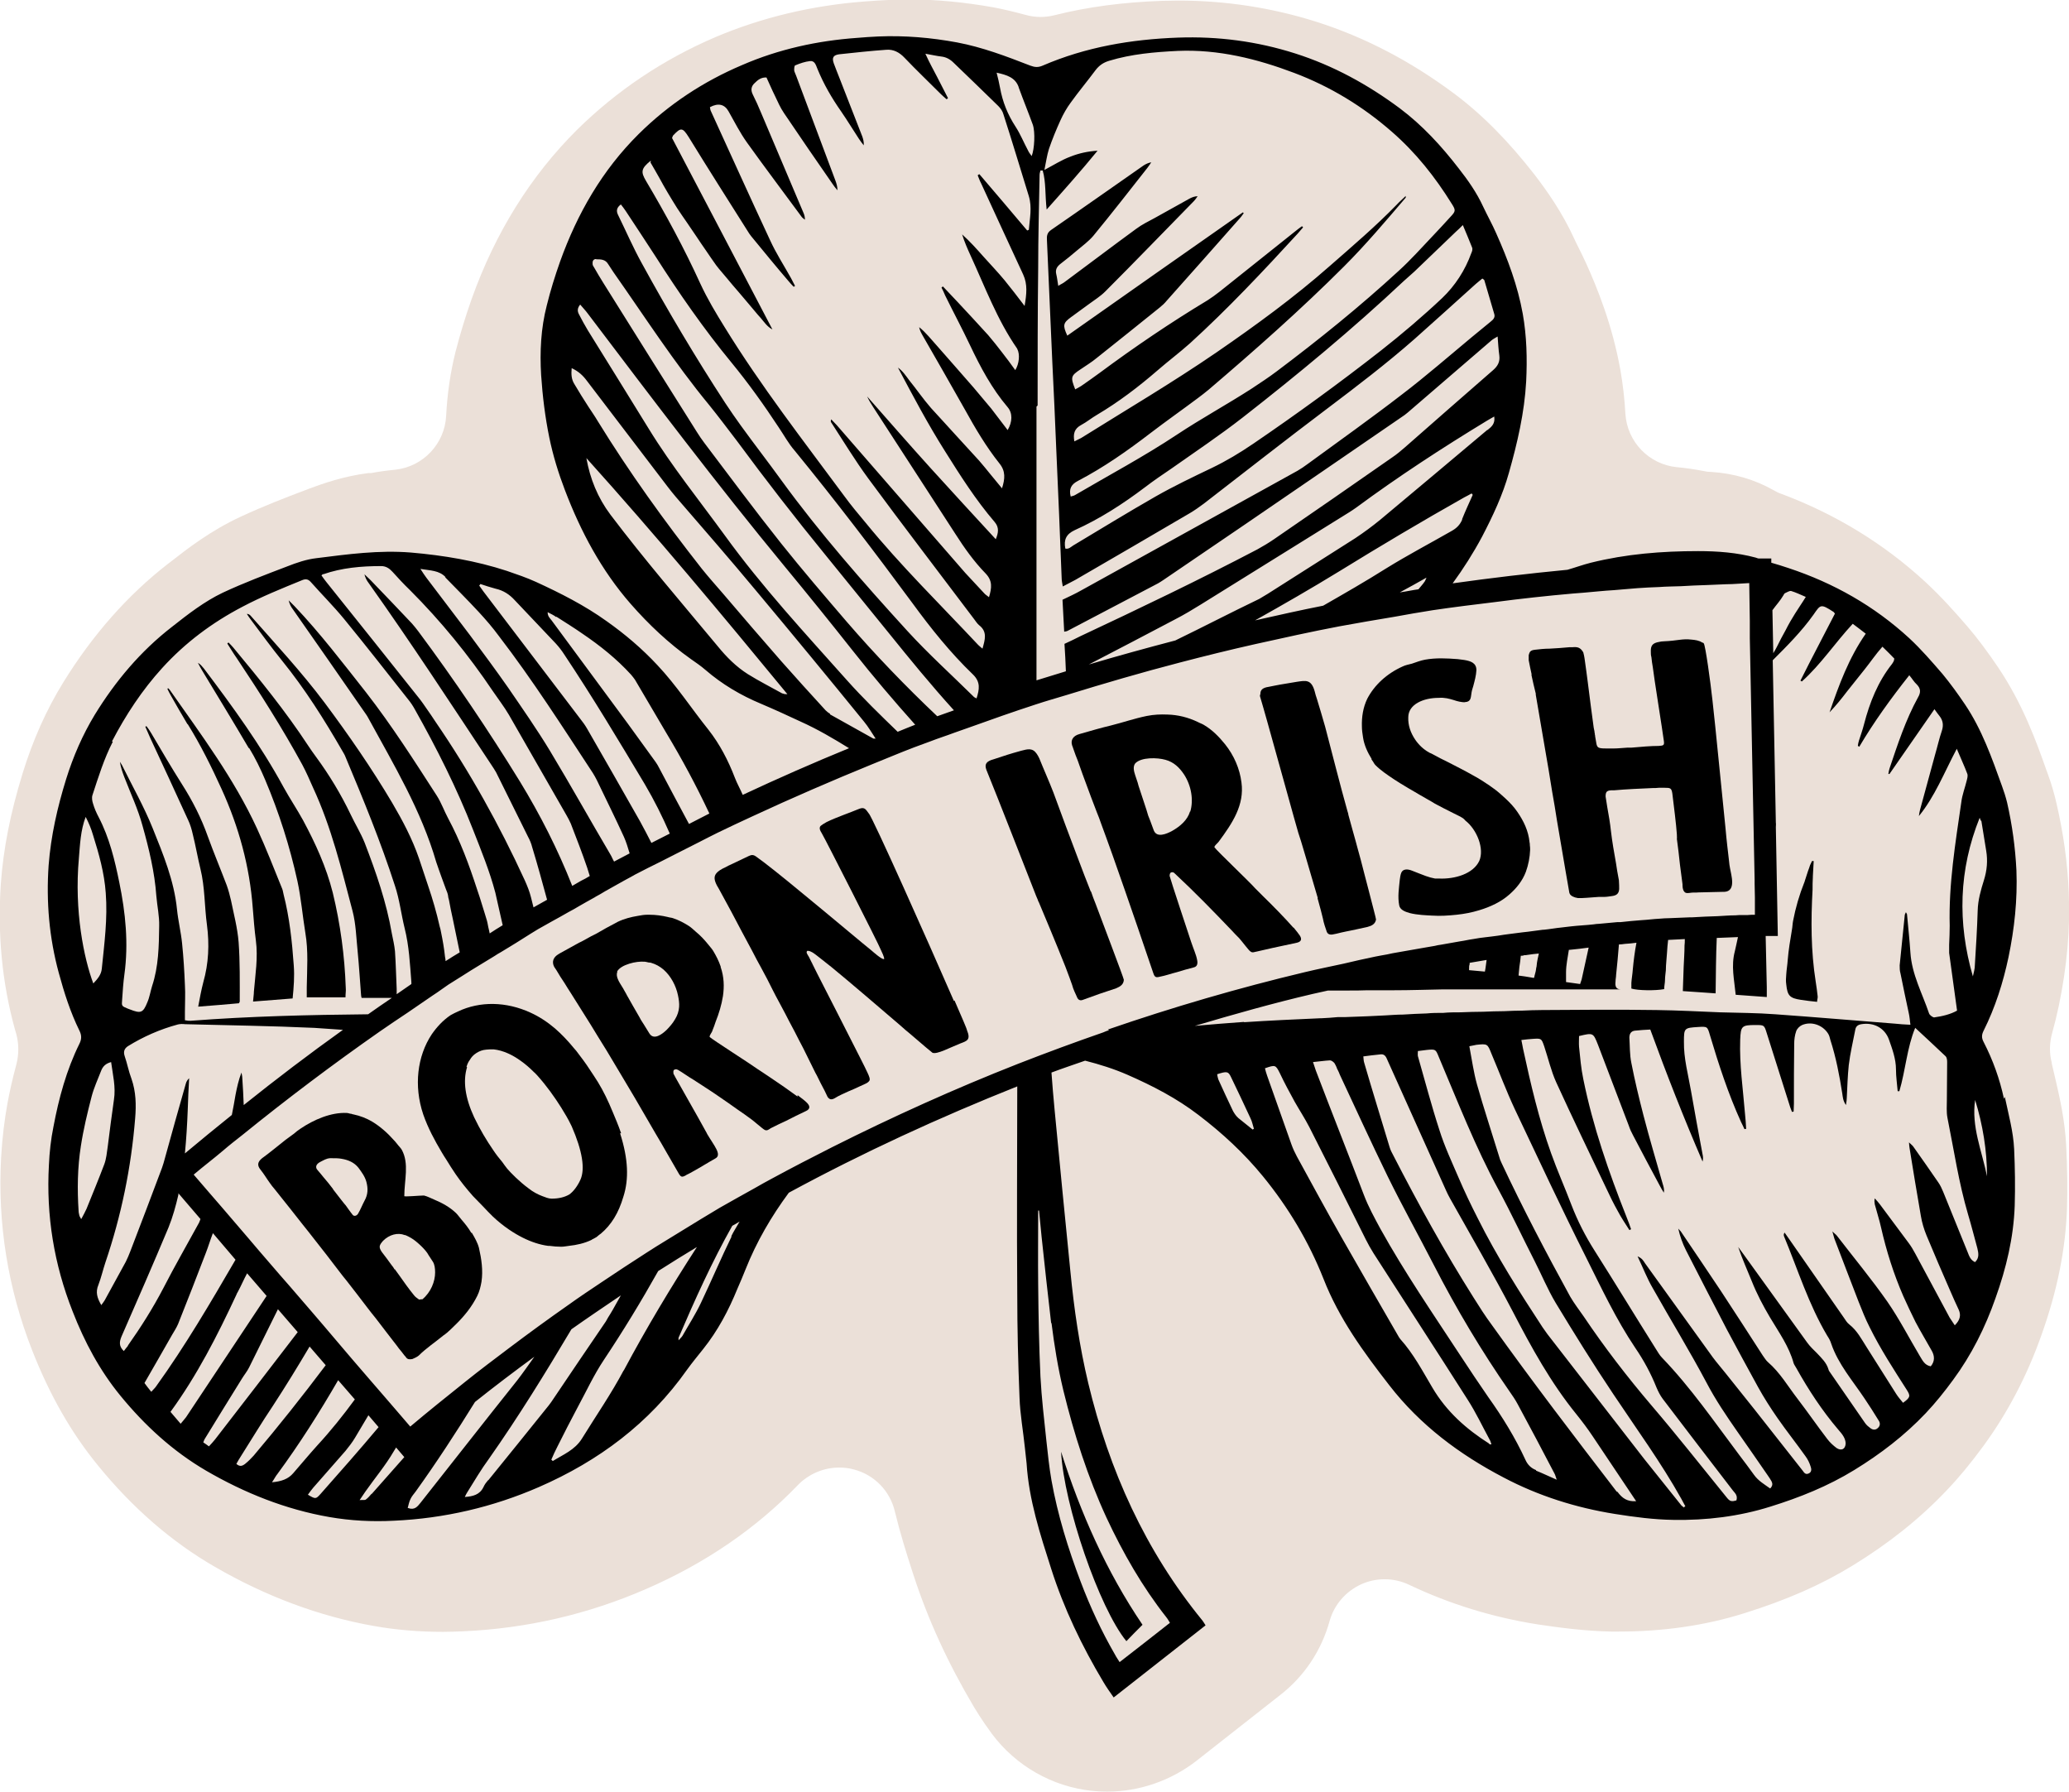
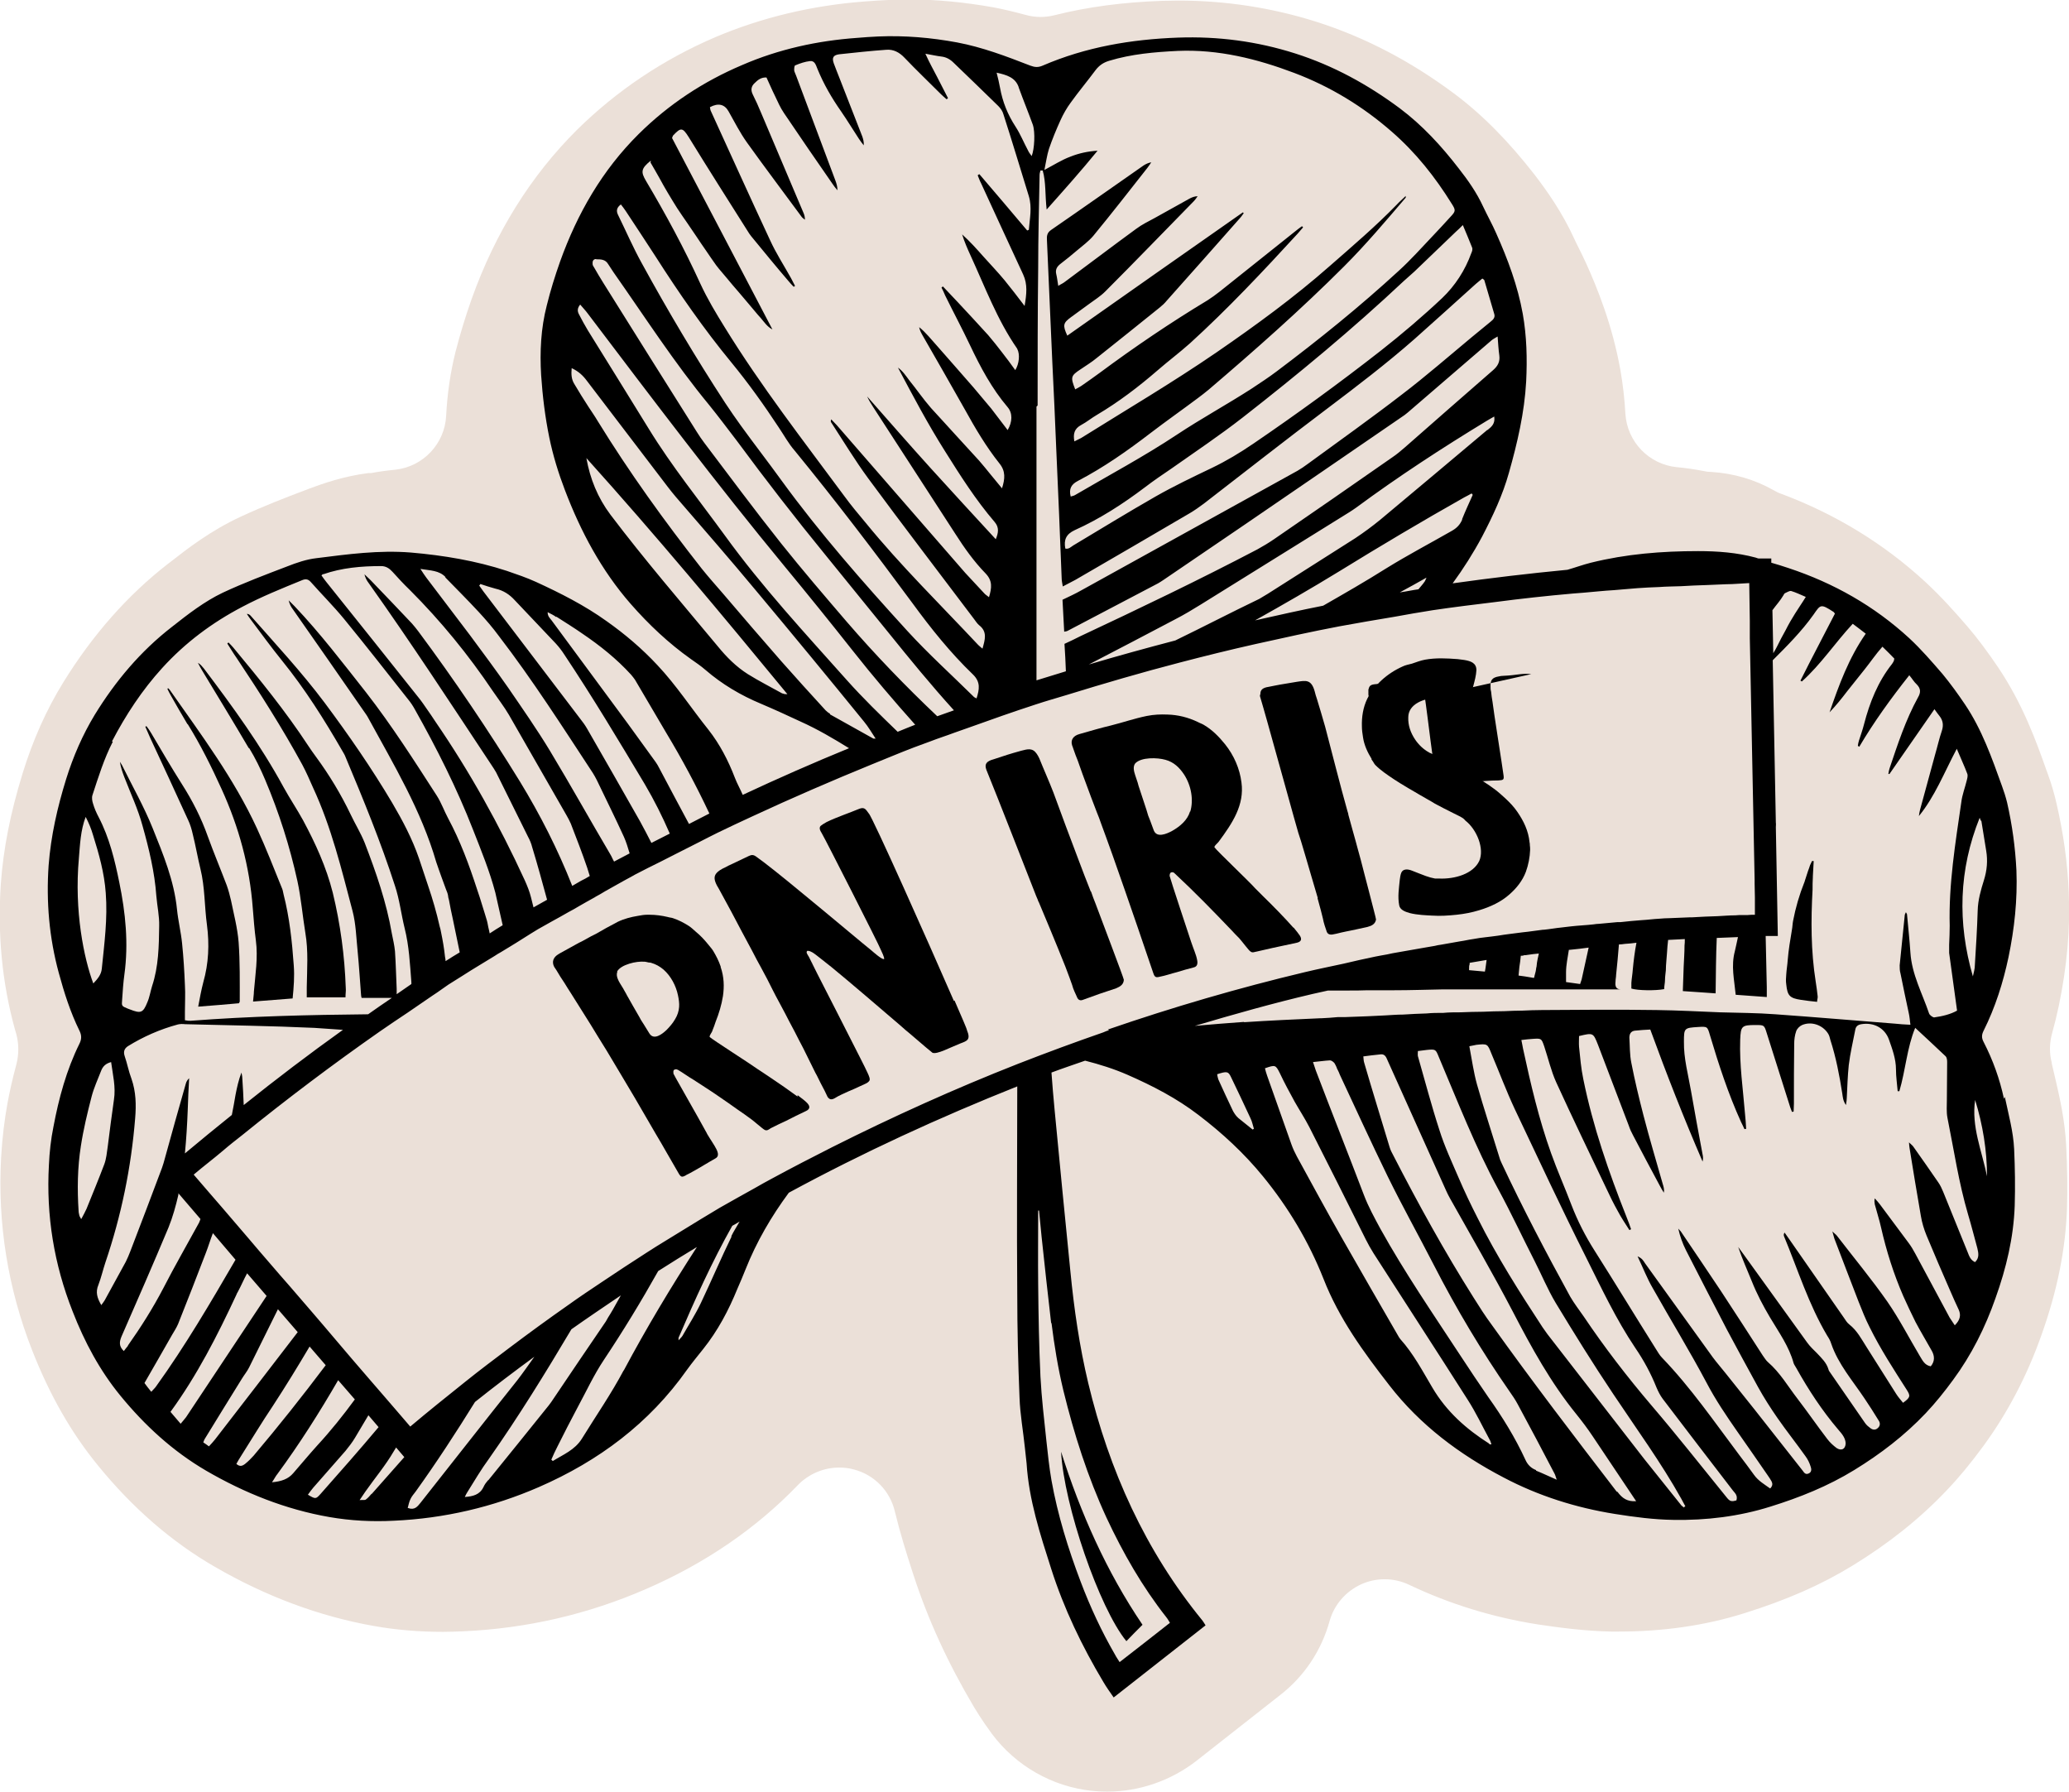
<svg xmlns="http://www.w3.org/2000/svg" id="Layer_2" viewBox="0 0 73.18 63.37">
  <defs>
    <style>.cls-1,.cls-2{stroke-width:0px;}.cls-2{fill:#ebe0d8;}</style>
  </defs>
  <g id="Layer_1-2">
    <path class="cls-2" d="m72.57,37.61c.03.13.15.64.15.64.13.57.31,1.34.36,2.25.04.79.05,1.51.03,2.22-.05,1.45-.34,2.92-.91,4.51-.51,1.44-1.2,2.75-2.05,3.91-.44.6-.86,1.11-1.3,1.57-.95,1-2.04,1.87-3.33,2.66-1.11.68-2.32,1.21-3.82,1.68-1.39.44-2.89.65-4.45.65h-.27c-.94-.02-1.83-.14-2.57-.25-1.6-.25-3.13-.72-4.56-1.4-.27-.13-.57-.2-.87-.2s-.57.06-.84.18c-.54.25-.95.72-1.11,1.29-.29,1.05-.9,1.97-1.77,2.64l-2.94,2.31c-.9.7-2.02,1.09-3.15,1.09-.27,0-.54-.02-.8-.06-1.4-.22-2.65-1.02-3.44-2.2l-.08-.11c-.15-.22-.28-.42-.4-.62-.93-1.57-1.63-3.1-2.14-4.67l-.03-.09c-.22-.68-.44-1.38-.63-2.16-.17-.72-.72-1.29-1.44-1.48-.17-.05-.35-.07-.53-.07-.54,0-1.07.22-1.46.62-1.47,1.53-3.28,2.77-5.38,3.68-2.05.89-4.21,1.39-6.45,1.49-.24.01-.49.02-.73.02-.84,0-1.67-.07-2.45-.21-1.91-.34-3.8-1.04-5.61-2.09-1.53-.88-2.92-2.09-4.14-3.59-.94-1.15-1.7-2.48-2.32-4.06-.86-2.19-1.23-4.49-1.1-6.83.04-.7.12-1.34.23-1.94.06-.32.16-.8.31-1.35.09-.35.09-.71,0-1.06l-.05-.17c-.46-1.66-.62-3.39-.5-5.16.09-1.23.33-2.47.77-3.9.36-1.17.84-2.25,1.44-3.22,1.03-1.67,2.27-3.08,3.7-4.19l.08-.06c.6-.47,1.42-1.11,2.5-1.61.82-.38,1.6-.68,2.29-.94l.13-.05c.48-.18,1.22-.44,2.09-.55h.1c.26-.05.55-.09.86-.12.98-.11,1.74-.92,1.79-1.9.04-.78.15-1.54.33-2.26.16-.62.35-1.25.57-1.87.84-2.36,2.1-4.37,3.73-5.99,1.4-1.38,3.05-2.49,4.9-3.28,1.63-.69,3.41-1.12,5.3-1.26.27-.02.54-.04.81-.05.24-.01.49-.02.73-.02.97,0,1.98.1,2.99.28.37.07.74.16,1.11.26.18.05.36.08.55.08.16,0,.33-.02.49-.06,1.19-.3,2.43-.46,3.8-.51.19,0,.39-.01.59-.01,1.66,0,3.3.25,4.88.75,1.7.54,3.33,1.39,4.86,2.53,1.01.75,1.94,1.7,2.86,2.88.42.55.96,1.3,1.4,2.26.01.03.1.21.1.21.11.22.22.44.32.66.39.86.93,2.19,1.21,3.76.09.51.15,1.02.18,1.56.06.99.83,1.79,1.81,1.89.33.03.66.08.97.14.08.02.17.03.26.03.78.05,1.52.26,2.21.65.09.05.18.1.28.13,1.92.72,3.63,1.77,5.09,3.12.57.53,1.05,1.07,1.49,1.58.36.42.7.88,1.08,1.44.87,1.3,1.34,2.6,1.71,3.65l.03.08c.14.38.24.73.32,1.08.24,1.04.39,2.09.43,3.12.06,1.31-.06,2.63-.35,4.03-.07.33-.15.66-.24.98-.09.34-.1.69-.01,1.03" />
-     <path class="cls-1" d="m13.96,44.9c-.03-.06-.07-.11-.11-.16-.11-.16-.23-.31-.35-.47-.11-.17-.09-.23.05-.39.22-.22.52-.3.77-.2,0,0,.01,0,.02,0,.14.06.26.13.37.22.12.1.24.21.34.33.04.05.08.1.11.16.03.05.09.14.15.23.06.09.08.23.08.38,0,.32-.15.7-.45.95-.01,0-.03,0-.05,0-.03,0-.06.02-.08,0-.06-.04-.13-.09-.18-.16-.18-.22-.34-.45-.51-.69-.05-.07-.1-.14-.16-.22m-2.18-2.83c-.11-.15-.23-.29-.34-.42-.07-.09-.15-.18-.2-.24-.1-.1-.07-.22.09-.3.12-.06.21-.12.34-.13.02,0,.05,0,.07,0,.12,0,.24,0,.34.02.24.04.45.13.6.32.11.15.23.31.28.5.06.23.06.44-.07.67-.08.15-.14.31-.23.46-.05.07-.13.09-.18.04-.09-.11-.25-.34-.25-.34-.05-.05-.24-.3-.45-.57m4.89,1.54c-.1-.17-.21-.31-.34-.46-.07-.08-.13-.17-.2-.24-.22-.21-.49-.36-.78-.48-.12-.05-.23-.11-.35-.14,0,0-.03,0-.04,0-.12,0-.66.05-.66.02,0-.56.18-1.15-.09-1.64-.04-.07-.11-.13-.16-.2-.04-.05-.08-.1-.12-.14-.22-.25-.48-.48-.76-.65-.2-.12-.43-.21-.67-.26-.02,0-.05-.01-.07-.02-.06,0-.11-.03-.16-.03-.56-.03-1.18.24-1.65.56-.08.05-.15.11-.22.17-.1.07-.2.15-.3.22-.28.22-.54.44-.83.65-.16.13-.18.25-.06.4.13.16.22.32.33.47.03.04.05.07.08.11.05.06.15.18.29.36.2.25.48.6.8,1.01.12.15.25.31.38.48.3.38.62.79.93,1.2.08.1.15.2.23.29.26.33.51.66.74.96.1.13.2.26.3.38.27.35.48.63.63.82.09.11.16.21.19.25.07.08.13.16.19.24.02.02.04.04.06.07.05.08.14.08.23.06.07-.03.16-.07.22-.12.26-.26.58-.47.87-.71.18-.12.32-.28.47-.42.29-.29.54-.6.73-.98.08-.16.12-.33.15-.5.06-.4,0-.81-.09-1.2-.05-.19-.15-.36-.25-.53" />
-     <path class="cls-1" d="m16.5,37.73c.03-.1.06-.17.12-.25.05-.09.12-.17.23-.24.11-.07.22-.11.35-.12.04,0,.09-.01.14-.01.04,0,.08,0,.12,0,.35.04.67.2.95.4.17.12.32.25.46.39.05.05.1.09.14.14.33.37.6.75.84,1.13.13.21.25.41.35.62,0,.01.02.03.02.04.38.87.48,1.51.31,1.89-.1.22-.24.41-.39.52-.17.1-.38.15-.63.15h0c-.11,0-.22-.05-.33-.09-.16-.06-.33-.15-.48-.27-.34-.25-.63-.55-.76-.7-.06-.07-.11-.15-.17-.23-.11-.13-.22-.27-.32-.42-.24-.35-.47-.73-.68-1.17-.32-.69-.4-1.28-.25-1.77m5.45,2.34c-.1-.29-.2-.52-.3-.76-.16-.39-.33-.74-.52-1.05-.09-.15-.19-.29-.28-.43-.16-.25-.33-.47-.49-.68-.02-.03-.05-.05-.07-.08-.22-.27-.45-.51-.68-.71-.27-.23-.56-.42-.87-.56-.85-.39-1.78-.41-2.56-.04-.09.04-.17.08-.26.13-.27.18-.49.42-.67.68-.51.77-.64,1.82-.3,2.83.17.49.41.93.66,1.35.05.09.1.16.15.24.11.18.23.37.34.53.18.26.38.51.61.77.11.12.24.24.36.37.11.12.22.23.34.35.19.18.38.33.57.46.16.11.33.21.49.29.3.15.6.25.9.29.02,0,.03,0,.05,0,.14.02.28.03.41.03.1,0,.18-.02.27-.03.28-.03.55-.09.8-.21.02-.02.05-.03.07-.04.03-.02.06-.03.09-.05.04-.02.06-.05.09-.07.02-.02.04-.03.08-.06.37-.31.63-.73.8-1.31.2-.62.17-1.34-.11-2.22,0-.01,0-.02,0-.03" />
    <path class="cls-1" d="m21.82,34.37c.07-.14.25-.23.44-.29.19-.06.39-.08.53-.07.05,0,.1.02.16.03.03,0,.05,0,.08.01.17.05.31.13.44.24.26.23.44.57.51.91.03.14.05.28.04.41-.01.15-.06.3-.14.43-.08.14-.19.27-.31.39-.15.14-.44.37-.6.12-.1-.17-.3-.48-.3-.48-.02-.04-.04-.07-.06-.11-.15-.25-.29-.51-.44-.77l-.02-.04-.08-.14s-.04-.08-.07-.12c-.1-.16-.24-.37-.16-.53m6.37,4.42c-.27-.2-.63-.45-.93-.65-.2-.14-.38-.25-.48-.32-.01,0-.03-.02-.03-.02-.22-.16-1.58-1.03-1.66-1.11-.05-.03.09-.19.09-.24.04-.1.08-.2.11-.3.12-.3.21-.6.26-.91,0,0,0,0,0,0,.05-.34.04-.68-.08-1.03,0,0,0,0,0-.02-.07-.2-.16-.38-.27-.56-.05-.08-.12-.15-.18-.23-.13-.16-.27-.31-.43-.44-.08-.07-.15-.14-.24-.2-.17-.11-.36-.21-.57-.28-.06-.02-.12-.02-.18-.04-.21-.05-.43-.08-.65-.08-.02,0-.05,0-.08,0-.11,0-.22.02-.33.04-.24.04-.48.1-.71.21-.04.02-.07.04-.11.06-.1.05-.2.11-.3.16-.07.04-.14.08-.21.12-.1.06-.21.12-.32.17-.06.03-.12.07-.18.1-.09.05-.16.09-.25.13-.2.11-.4.22-.67.37-.02.01-.03.02-.05.03-.19.11-.25.27-.16.45,0,0,0,0,0,0,.03.04.05.08.08.12.09.16.19.31.29.46.07.12.15.24.22.35.15.23.29.47.44.7.18.28.35.56.52.84.09.14.19.31.31.5.15.25.31.52.49.82.16.27.33.56.5.84.26.45.52.89.75,1.29.13.22.25.42.35.6.22.38.38.66.45.78.08.14.12.15.25.08,0,0,.02-.01.03-.02.07-.04.15-.07.21-.11.31-.17.49-.29.81-.47.25-.13-.05-.46-.29-.87,0-.01-.02-.04-.03-.06-.11-.21-.42-.75-.69-1.23-.16-.28-.3-.53-.39-.69-.04-.07-.07-.13-.08-.15,0-.04-.02-.11.03-.14.05-.02.08-.02.11,0,0,0,0,0,.01,0,.19.11.36.24.55.35.32.21.64.41.94.62.22.15.42.29.63.44.16.11.32.22.48.34.05.04.13.1.21.17.12.1.24.2.27.21.08.04.15-.02.21-.06.18-.09.36-.18.54-.26.24-.12.47-.24.71-.35.15-.07.14-.17.05-.27-.06-.07-.19-.17-.35-.29" />
    <path class="cls-1" d="m33.74,35.4c-.9-2.07-2.89-6.53-3.01-6.63-.1-.13-.14-.24-.33-.17-.36.15-.81.3-1.16.47-.06.04-.23.12-.24.18-.03.1.06.19.11.3.05.07,1.98,3.86,2.04,4.03.03.07.14.28.12.34,0,0,0,0-.01,0-.09,0-.37-.25-.44-.31-.23-.18-1.39-1.16-2.44-2.02-.7-.58-1.35-1.1-1.64-1.3-.1-.07-.16-.06-.25-.02-.21.1-.42.2-.63.3-.07.03-.13.06-.2.1-.16.07-.26.14-.32.21-.09.11-.09.23.02.44.06.09.24.44.51.93.11.21.24.45.37.7.12.22.24.45.37.69.1.2.21.4.32.6.14.26.28.52.41.79.07.13.13.26.2.38.08.15.16.3.24.45.08.16.16.31.24.46.03.05.05.1.08.15.11.21.21.42.31.6.2.4.35.71.43.87.02.03.03.06.05.09.09.18.18.37.28.55.03.07.07.14.1.21.07.1.14.11.25.05.14-.09.33-.17.48-.24.07-.03.14-.06.21-.09.12-.06.25-.11.37-.17.1-.04.14-.08.17-.12.03-.06,0-.14-.07-.29-.09-.2-.4-.8-.75-1.49-.1-.2-.21-.41-.31-.61-.35-.69-.7-1.36-.89-1.75,0-.01-.01-.03-.02-.04-.06-.12-.1-.21-.13-.25-.02-.04-.08-.11-.03-.16.01-.01.04,0,.06,0,.05.01.1.04.14.06.11.07.35.27.67.52.67.55,1.66,1.4,2.43,2.06.12.11.24.21.35.3.44.38.75.64.78.66.16.07.63-.19.99-.33.24-.09.37-.13.23-.47,0-.04-.18-.45-.44-1.05" />
    <path class="cls-1" d="m38.58,31.53c-.15-.38-.3-.76-.44-1.14-.3-.79-.6-1.59-.88-2.36-.15-.39-.34-.81-.5-1.21-.03-.07-.06-.11-.09-.16-.15-.22-.32-.17-.55-.11-.4.11-.58.17-.97.3-.26.07-.34.17-.26.38.41,1,1.44,3.65,1.76,4.46.02.05.04.1.06.14,0,.02.02.06.03.07.14.33.63,1.5.94,2.28.11.29.2.53.24.65.04.16.12.31.19.47.03.05.09.1.19.06.4-.15.78-.28,1.18-.41.14-.06.26-.13.27-.3-.01-.08-.8-2.15-1-2.69-.06-.14-.11-.29-.16-.43" />
    <path class="cls-1" d="m42.09,28.7c-.09.3-.34.52-.64.69-.19.1-.53.25-.64-.02-.06-.18-.2-.53-.2-.53-.02-.07-.04-.13-.06-.2-.09-.28-.19-.57-.28-.85-.01-.04-.02-.07-.03-.11-.02-.07-.06-.17-.09-.27-.05-.15-.08-.3,0-.41.21-.23.79-.21,1.07-.13.3.08.5.28.66.52.26.4.34.91.22,1.31m3.64,4.1c-.28-.32-.74-.79-1.06-1.1-.12-.12-.22-.22-.28-.28-.18-.21-1.38-1.35-1.44-1.45-.04-.04.13-.17.15-.21.48-.65.91-1.29.8-2.09-.06-.48-.26-.95-.58-1.35-.21-.26-.45-.51-.76-.69-.07-.04-.14-.06-.21-.1-.34-.16-.69-.25-1.07-.26-.24-.01-.48,0-.73.05-.44.09-.84.23-1.28.34-.38.09-.64.17-1.1.3-.22.06-.32.21-.26.4.02.04.03.09.05.14.04.13.1.27.15.4.06.16.11.32.17.48.1.27.2.54.3.81.07.18.14.37.21.55.05.12.1.25.14.37.11.29.25.69.41,1.13.56,1.58,1.31,3.78,1.44,4.17.05.15.09.17.24.13.09-.02.19-.04.28-.07.12-.04.22-.06.32-.09.19-.06.37-.11.6-.17.12-.03.14-.14.11-.27-.03-.17-.13-.39-.21-.63-.1-.3-.72-2.17-.76-2.33,0-.04,0-.11.06-.13.05-.01.08,0,.11.03.72.67,1.38,1.35,2.03,2.03.08.09.17.18.26.27.1.11.35.45.4.47.07.06.15.01.23,0,.38-.09.75-.17,1.13-.25.09-.02.18-.04.28-.06.17-.04.18-.14.1-.26-.04-.06-.12-.16-.21-.27" />
    <path class="cls-1" d="m46.6,31.76c.09.32.16.59.19.72.03.17.09.33.14.48.03.06.08.1.19.09.05-.01.1-.02.15-.03.23-.06.46-.1.69-.15.13-.03.27-.06.41-.09.15-.04.27-.1.3-.26,0-.04-.13-.52-.27-1.07-.09-.35-.19-.72-.27-1.04-.08-.28-.14-.52-.18-.66-.09-.31-.17-.62-.26-.94,0-.04-.02-.08-.03-.12-.14-.5-.27-.99-.4-1.49-.13-.51-.26-1.01-.39-1.5-.09-.32-.19-.65-.29-.98-.03-.09-.06-.18-.08-.27-.12-.44-.33-.38-.62-.34-.25.04-.42.07-.6.1-.12.02-.25.05-.41.08-.21.03-.29.11-.29.24,0,.04-.03.06-.01.11.07.22.15.53.25.87.4,1.42.99,3.57,1.1,3.94.02.07.06.18.1.31.09.31.23.76.36,1.22.08.27.16.54.23.78" />
    <path class="cls-1" d="m48.5,26.84s.03.04.04.06c.04.05.06.11.11.16.19.19.43.35.67.51.14.09.28.18.42.26.06.04.12.07.17.1.2.12.41.24.62.36.08.04.15.09.22.13.22.12.44.23.66.34.12.06.23.11.34.18.03.02.06.06.08.08.41.32.68,1,.49,1.43-.22.46-.87.64-1.4.62-.05,0-.11,0-.16,0-.11-.02-.22-.05-.33-.09-.17-.06-.33-.13-.49-.19-.15-.06-.32-.07-.38.08-.03.08-.04.17-.05.24-.03.31-.08.6-.02.91.03.15.19.22.37.27.27.07.61.08.79.09h.01c.28.02.57,0,.86-.03.28-.03.54-.08.8-.16.4-.12.78-.3,1.07-.56.25-.22.46-.48.58-.8.09-.25.14-.51.15-.77,0-.06,0-.11-.01-.17,0-.03,0-.07-.01-.1-.04-.41-.21-.76-.44-1.09-.11-.16-.25-.31-.4-.45-.12-.11-.24-.22-.37-.32-.13-.1-.28-.2-.42-.29-.12-.08-.24-.15-.37-.22-.28-.16-.56-.3-.85-.45-.21-.1-.42-.21-.62-.32-.02-.01-.04-.02-.07-.03-.22-.12-.39-.29-.51-.47-.16-.24-.25-.5-.24-.78,0-.47.55-.69,1.07-.69.06,0,.11-.01.17,0,.16.01.31.06.47.11.06.02.13.03.2.04.03,0,.07.01.1,0,.2-.01.2-.15.22-.28.01-.1.04-.2.07-.29.05-.19.1-.37.11-.56,0-.25-.19-.32-.43-.36-.07-.01-.15-.02-.23-.03-.4-.03-.77-.05-1.16.02-.16.03-.31.09-.46.14-.11.03-.23.05-.33.1-.56.25-1,.66-1.25,1.14-.15.31-.2.65-.19.98,0,.13.02.26.04.39.04.27.16.53.31.77" />
-     <path class="cls-1" d="m54.16,23.84c.05.24.11.49.16.69,0,.01,0,.03,0,.04.07.39.13.78.2,1.17.04.23.08.47.12.7.09.52.18,1.04.26,1.56.06.34.12.68.17,1.02.1.61.21,1.21.31,1.82.04.23.08.46.12.69.01.1.07.15.14.18.04.02.1.04.17.05.17.01.4-.02.73-.04.07,0,.12,0,.18,0,.11,0,.21-.02.29-.03.16-.02.25-.08.26-.25,0-.08,0-.17-.01-.31-.02-.1-.04-.22-.06-.33-.01-.09-.03-.17-.04-.26-.07-.39-.14-.79-.18-1.14-.03-.29-.08-.57-.13-.85-.02-.13-.04-.25-.06-.38,0-.15.03-.21.19-.22.03,0,.07,0,.1,0,.45-.04.91-.06,1.37-.08.07,0,.15,0,.22-.01.07,0,.15,0,.21,0,.2,0,.24.01.27.2.05.41.14,1.12.16,1.44,0,.09.01.16,0,.16.04.31.08.61.11.92.03.23.06.46.09.69,0,.07,0,.19.06.26.05.08.17.05.25.04.08-.01.17,0,.26-.01.28-.01.57-.01.85-.02.02,0,.04,0,.06,0,.43-.02.24-.6.2-.84-.01-.06-.03-.16-.04-.3-.03-.26-.08-.66-.12-1.12-.15-1.44-.35-3.55-.46-4.51-.07-.64-.25-1.96-.31-2.02-.01-.02-.04-.02-.06-.03-.1-.07-.25-.09-.37-.1h0c-.33-.04-.49.04-.98.06-.07,0-.11.01-.16.02-.25.04-.31.14-.3.36,0,.06,0,.11.02.18.01.12.03.24.05.36.03.29.35,2.28.39,2.6.02.15,0,.17-.18.18-.28,0-.62.03-.96.06-.05,0-.09,0-.14,0-.17.01-.35.03-.5.03-.67,0-.56.03-.65-.43,0-.02,0-.04-.01-.06,0-.02,0-.05-.01-.07,0-.05-.02-.11-.03-.17-.06-.42-.14-1.06-.21-1.61-.04-.29-.07-.55-.1-.74-.02-.17-.05-.29-.06-.32-.1-.17-.2-.2-.39-.18-.04,0-.08,0-.11,0-.23.02-.46.04-.69.05-.18,0-.36.02-.53.04-.15.02-.18.07-.21.19,0,.06,0,.12,0,.18.03.16.07.35.11.53" />
+     <path class="cls-1" d="m54.16,23.84h0c-.33-.04-.49.04-.98.06-.07,0-.11.01-.16.02-.25.04-.31.14-.3.36,0,.06,0,.11.02.18.01.12.03.24.05.36.03.29.35,2.28.39,2.6.02.15,0,.17-.18.18-.28,0-.62.03-.96.06-.05,0-.09,0-.14,0-.17.01-.35.03-.5.03-.67,0-.56.03-.65-.43,0-.02,0-.04-.01-.06,0-.02,0-.05-.01-.07,0-.05-.02-.11-.03-.17-.06-.42-.14-1.06-.21-1.61-.04-.29-.07-.55-.1-.74-.02-.17-.05-.29-.06-.32-.1-.17-.2-.2-.39-.18-.04,0-.08,0-.11,0-.23.02-.46.04-.69.05-.18,0-.36.02-.53.04-.15.02-.18.07-.21.19,0,.06,0,.12,0,.18.03.16.07.35.11.53" />
    <path class="cls-1" d="m69.86,38.9c.27.88.42,1.78.42,2.7-.18-.9-.56-1.76-.42-2.7m.04,5.75c-.2-.06-.25-.23-.31-.38-.29-.71-.57-1.41-.86-2.12-.05-.12-.1-.23-.17-.33-.29-.42-.58-.84-.88-1.26-.03-.05-.08-.08-.16-.16.01.1.01.15.02.2.13.8.26,1.6.4,2.4.04.24.11.47.2.69.27.65.55,1.3.83,1.94.1.23.2.46.31.69.09.2.04.37-.14.55-.07-.1-.13-.19-.18-.27-.41-.76-.81-1.51-1.22-2.27-.07-.13-.14-.25-.23-.37-.34-.46-.68-.91-1.02-1.37-.05-.07-.12-.14-.18-.21-.02.08-.01.15,0,.21.07.27.16.54.22.81.19.84.45,1.66.79,2.44.14.31.28.61.43.91.18.34.38.67.57,1.01.11.19.12.38-.03.56-.22-.04-.29-.21-.39-.37-.38-.64-.72-1.3-1.14-1.91-.56-.8-1.19-1.56-1.79-2.34-.03-.04-.08-.07-.16-.15.04.13.05.19.07.25.29.75.57,1.5.86,2.24.12.3.24.61.39.9.38.77.85,1.49,1.31,2.21.14.22.13.27-.13.46-.08-.1-.17-.2-.24-.31-.35-.55-.7-1.11-1.05-1.66-.18-.28-.33-.58-.61-.8-.08-.06-.14-.16-.2-.25-.63-.91-1.27-1.82-1.9-2.73-.06-.09-.13-.18-.19-.27-.04.06-.03.09-.02.13.49,1.18.87,2.41,1.53,3.52.06.09.11.18.14.28.25.73.76,1.31,1.18,1.94.17.25.34.52.5.78.06.09.05.19-.03.26-.08.08-.18.07-.26.01-.07-.05-.14-.11-.19-.18-.41-.59-.82-1.19-1.23-1.78-.03-.04-.06-.08-.07-.13-.07-.23-.24-.39-.4-.56-.12-.12-.25-.24-.35-.38-.75-1.04-1.5-2.08-2.25-3.12-.06-.09-.13-.17-.19-.26.14.42.32.81.48,1.21.18.45.4.87.65,1.29.31.52.67,1.02.83,1.61.02.06.07.12.1.18.43.77.91,1.5,1.48,2.17.07.08.14.16.19.25.04.07.07.16.07.24-.01.2-.15.27-.32.16-.12-.09-.24-.2-.33-.32-.36-.47-.69-.95-1.05-1.42-.34-.44-.62-.93-1.05-1.3-.07-.06-.12-.15-.18-.23-.49-.76-.98-1.52-1.48-2.28-.47-.71-.95-1.41-1.42-2.11-.03-.04-.06-.06-.09-.1.06.27.15.52.27.76.48.94.97,1.89,1.46,2.83.36.67.72,1.34,1.09,2.01.21.38.44.74.69,1.1.32.46.67.9.99,1.35.08.11.14.23.18.36.03.08.05.2-.07.25-.11.05-.16-.03-.21-.1-.57-.72-1.13-1.44-1.7-2.16-.34-.43-.69-.86-1.03-1.29-.15-.19-.31-.37-.45-.56-.8-1.11-1.6-2.22-2.4-3.33-.05-.08-.1-.17-.26-.24.2.42.34.79.54,1.13.63,1.12,1.3,2.21,1.9,3.34.32.61.7,1.17,1.09,1.73.36.52.73,1.04,1.09,1.57.04.06.09.13.12.19.04.08.04.16-.05.25-.21-.15-.42-.27-.57-.48-.17-.23-.34-.47-.52-.7-.88-1.17-1.71-2.38-2.73-3.44-.09-.09-.15-.2-.22-.31-.73-1.16-1.44-2.33-2.17-3.48-.33-.52-.6-1.05-.82-1.62-.23-.61-.5-1.21-.72-1.83-.43-1.2-.72-2.44-.99-3.69-.02-.09-.03-.18-.06-.31.15-.02.28-.03.4-.04.31-.02.31-.02.41.27.14.42.24.86.42,1.26.58,1.27,1.19,2.53,1.79,3.79.12.26.25.52.39.77.12.23.27.45.41.67.02,0,.04-.02.06-.03-.05-.14-.1-.29-.16-.43-.63-1.59-1.19-3.2-1.53-4.88-.08-.38-.11-.76-.15-1.14-.01-.13,0-.26,0-.38.5-.12.5-.12.67.31.36.95.73,1.91,1.09,2.86.04.12.09.23.15.34.31.6.63,1.19.95,1.79.04.08.09.16.14.24.02-.12-.01-.21-.04-.31-.23-.81-.47-1.61-.68-2.42-.16-.62-.31-1.24-.43-1.86-.06-.29-.05-.59-.07-.89,0-.13.05-.23.19-.25.18-.02.36-.03.55-.04.58,1.59,1.19,3.14,1.85,4.67.02-.09.02-.17,0-.25-.14-.75-.28-1.5-.41-2.25-.1-.58-.26-1.15-.25-1.74,0-.48.01-.49.5-.52.33-.02.33-.02.42.29.31,1.04.65,2.08,1.1,3.07.04.08.08.16.12.25.02,0,.04,0,.06-.01-.01-.18-.02-.35-.04-.53-.07-.87-.2-1.74-.17-2.62.02-.48.05-.52.54-.52.31,0,.31,0,.4.29.28.87.55,1.75.83,2.62.02.05.04.1.06.16.02,0,.04,0,.06-.01,0-.09.01-.19.01-.28,0-.7,0-1.41.01-2.11,0-.15.02-.31.07-.45.03-.09.12-.18.21-.22.33-.14.72,0,.91.29.05.07.07.16.09.24.2.62.32,1.25.42,1.89.02.12.02.25.13.41.02-.13.03-.19.03-.26.02-.38.03-.77.07-1.15.05-.42.15-.83.23-1.25.02-.12.09-.18.22-.2.43-.07.82.13.97.54.12.34.25.69.25,1.06,0,.26.04.51.06.77.02,0,.04,0,.06,0,.22-.75.27-1.54.56-2.24.37.34.72.67,1.07,1,.05.04.06.14.06.21,0,.44-.01.89-.01,1.33,0,.21-.02.43.02.64.23,1.14.4,2.3.73,3.42.12.4.22.8.33,1.2.04.17.07.34-.08.48m-8.46,8.43c-.06.03-.15.04-.21.01-.07-.04-.12-.12-.18-.19-.86-1.06-1.71-2.14-2.6-3.18-.86-1.01-1.66-2.05-2.4-3.15-.16-.23-.33-.45-.47-.69-.85-1.55-1.68-3.13-2.43-4.73-.04-.08-.07-.16-.09-.24-.26-.85-.54-1.69-.78-2.54-.12-.43-.18-.88-.27-1.35.12-.02.19-.04.25-.05.39-.04.39-.04.53.31.28.66.53,1.33.83,1.97.83,1.75,1.65,3.51,2.52,5.24.54,1.08,1.06,2.19,1.74,3.2.3.44.55.9.75,1.4.06.14.13.28.22.4.82,1.08,1.65,2.16,2.48,3.24.05.06.11.12.13.19.02.05.01.16-.02.18m-1.83.24s-.07-.05-.1-.08c-.44-.55-.88-1.1-1.32-1.65-1.14-1.47-2.28-2.94-3.42-4.41-.06-.08-.11-.16-.17-.24-.82-1.25-1.62-2.51-2.29-3.85-.24-.47-.47-.95-.68-1.44-.24-.56-.5-1.11-.68-1.69-.28-.86-.51-1.74-.76-2.61-.01-.05,0-.11,0-.18.11-.01.22-.03.32-.04.31-.03.31-.02.42.25.67,1.58,1.29,3.18,2.11,4.69.45.83.85,1.69,1.28,2.53.25.49.46,1,.74,1.47.66,1.09,1.33,2.17,2.04,3.23.82,1.23,1.69,2.42,2.41,3.71.05.09.1.18.14.26-.02.01-.03.02-.05.03m-2.38-.55c-1.5-1.95-2.99-3.9-4.42-5.9-.23-.31-.44-.64-.64-.96-1.03-1.63-1.96-3.32-2.84-5.03-.05-.09-.1-.19-.13-.29-.3-1-.61-1.99-.9-2.99-.02-.06-.02-.13-.03-.22.21-.03.4-.05.59-.07.12-.02.19.03.24.15.7,1.56,1.4,3.11,2.1,4.67.04.09.08.17.13.26.75,1.34,1.52,2.66,2.23,4.02.66,1.27,1.34,2.51,2.25,3.63.2.25.39.5.57.77.51.76,1.02,1.52,1.54,2.3-.31.02-.49-.1-.66-.33m-2.88-.77c-.18-.07-.3-.19-.38-.37-.36-.78-.81-1.51-1.31-2.21-.33-.48-.66-.97-.98-1.46-.97-1.48-1.98-2.95-2.84-4.5-.21-.39-.42-.77-.58-1.19-.56-1.47-1.14-2.93-1.7-4.4-.03-.09-.06-.18-.1-.3.22-.02.41-.05.6-.06.05,0,.12.05.16.1.03.05.06.11.08.16,0,.02.02.05.03.07.03.06.06.12.08.18.56,1.2,1.11,2.4,1.69,3.59.52,1.06,1.09,2.08,1.63,3.13.8,1.56,1.69,3.05,2.69,4.49.1.14.2.29.28.44.44.81.87,1.63,1.3,2.45.03.05.04.11.08.22-.28-.12-.5-.23-.73-.32m-1.65-.95c-.82-.52-1.52-1.14-2.02-1.99-.35-.59-.67-1.2-1.13-1.71-.02-.02-.03-.05-.05-.07-.68-1.18-1.36-2.35-2.03-3.53-.54-.95-1.06-1.91-1.58-2.86-.07-.13-.14-.28-.19-.42-.29-.81-.57-1.62-.86-2.43-.03-.09-.06-.18-.08-.27.37-.13.38-.12.53.18.16.34.34.67.52,1,.17.3.36.59.52.9.67,1.32,1.34,2.65,2,3.98.08.16.17.32.27.48,1.11,1.73,2.23,3.45,3.33,5.18.29.45.52.94.78,1.42.03.05.04.1.06.16-.05,0-.07,0-.08-.01m-8.67-14.93c-.58.04-1.16.09-1.74.14,1.38-.41,2.76-.8,4.17-1.13.18-.04.36-.08.54-.12h.05c.2,0,.41,0,.61,0,.02,0,.03,0,.05,0,.23,0,.46,0,.69-.01.1,0,.21,0,.31,0,.21,0,.42,0,.64,0,.56,0,1.12-.02,1.68-.03.21,0,.42,0,.63,0,.19,0,.38,0,.58,0,.25,0,.5,0,.75,0,.22,0,.45,0,.67,0,.23,0,.46,0,.69,0,.25,0,.51,0,.76,0,.05,0,.09,0,.14,0,.24,0,.49,0,.74,0,.46,0,.91,0,1.37,0-.18,0-.21-.12-.19-.28,0-.08.02-.16.02-.23.04-.36.07-.72.1-1.08.07,0,.14-.01.21-.02.14-.01.28-.02.41-.04-.06.31-.1.63-.13.95-.01.16-.04.31-.05.47,0,.02,0,.04,0,.06,0,.05,0,.09,0,.14.22.07.85.08,1.16.02,0-.11.03-.22.03-.33,0-.11.02-.22.03-.34,0-.21.03-.41.04-.61.01-.15.02-.31.04-.46.2-.01.39-.02.59-.03,0,0,0,0,0,.01,0,.07,0,.15-.01.22,0,.25-.02.5-.03.75-.01.29-.02.56-.03.86.41.03.77.05,1.16.08.01-.66.01-1.31.04-1.96.25-.01.5-.02.75-.03-.04.17-.07.34-.11.5-.14.52-.02,1.01.03,1.54.38.03.72.05,1.1.08,0-.13,0-.23,0-.34-.01-.61-.03-1.21-.04-1.82.01,0,.02,0,.03,0h.37s.03,0,.03,0l-.07-3.85c0-.05.01-.1,0-.16,0,0,0,0,0,.01l-.11-5.75c.51-.51,1.02-1.02,1.44-1.61.25-.36.25-.4.71-.1.01,0,.02.03.05.06-.4.78-.82,1.57-1.22,2.37.02.01.03.02.05.03.67-.6,1.17-1.36,1.8-2.04.15.11.29.22.46.35-.6.86-.95,1.82-1.28,2.78.23-.24.43-.49.62-.74.21-.26.42-.53.63-.79.2-.25.38-.52.62-.79.17.16.3.3.42.42-.01.05-.01.07-.02.09-.02.04-.04.07-.06.1-.5.63-.79,1.36-.99,2.13-.05.2-.12.39-.18.58-.02.06-.03.12-.04.19.02,0,.03.02.05.03.52-.88,1.12-1.71,1.77-2.53.11.13.17.24.26.32.15.15.15.29.05.46-.44.8-.72,1.66-1.01,2.52-.02.06-.03.13-.04.19.01,0,.03,0,.04,0,.52-.75,1.04-1.5,1.59-2.29.08.11.12.17.17.23.13.16.16.33.09.54-.09.26-.15.54-.23.81-.18.66-.36,1.32-.54,1.98-.02.07-.03.15-.04.22.57-.7.89-1.53,1.34-2.38.14.34.27.61.37.88.03.07,0,.17-.02.25-.06.25-.16.5-.19.76-.21,1.45-.45,2.9-.41,4.37,0,.22-.01.44-.02.67,0,.1,0,.19,0,.29.09.67.18,1.33.28,2.04-.23.13-.52.2-.81.24-.05,0-.16-.08-.18-.14-.24-.71-.61-1.38-.66-2.15-.03-.45-.08-.9-.12-1.35,0-.02-.02-.04-.04-.08-.02.05-.04.08-.04.1-.06.59-.12,1.19-.18,1.78,0,.09,0,.19.03.29.09.46.19.92.29,1.39.03.13.04.26.06.42-.21-.01-.38-.02-.56-.04-1.4-.11-2.81-.23-4.21-.33-.65-.05-1.31-.05-1.97-.07-.74-.03-1.48-.07-2.23-.08-1.36-.02-2.71-.01-4.07,0-.23,0-.46.01-.68.02-.22,0-.43.01-.65.02-.25,0-.49.01-.74.02-.27,0-.54.01-.8.02-.21,0-.41,0-.61.02-.2,0-.4,0-.59.02-.28.01-.56.02-.84.04-.22,0-.43.02-.64.03l-.62.03c-.27.01-.54.02-.81.03h-.24c-.19.02-.38.03-.57.04-.01,0-.03,0-.04,0-.9.04-1.8.08-2.7.14m.31,3.8c-.17-.14-.34-.27-.51-.41-.08-.07-.14-.16-.19-.25-.18-.37-.35-.75-.52-1.12-.02-.06-.03-.12-.04-.18.34-.11.39-.1.48.08.24.49.47.99.7,1.48.06.12.08.25.12.37-.01,0-.03.02-.05.03m8.28-6c-.02.13-.03.26-.06.41-.19-.02-.37-.03-.55-.05,0,0,0,0-.01,0,0-.01,0-.02,0-.03,0-.08,0-.13.02-.18,0-.02,0-.03,0-.05.2-.03.39-.07.59-.1m1.86-.24c-.03.15-.07.29-.08.44,0,.04-.02.08-.02.12-.01.1-.05.2-.07.31-.03,0-.06,0-.09-.01-.16-.03-.31-.05-.46-.07.01-.12.02-.22.03-.31.02-.13.04-.26.05-.39.04,0,.08,0,.12-.02.04,0,.07,0,.11-.01.14-.02.28-.04.42-.05m1.75-.21c-.08.36-.16.73-.24,1.09-.01.06-.04.12-.06.19,0,0,0,0,0,.01-.17-.02-.33-.05-.5-.07,0-.13,0-.23,0-.34,0-.27.06-.53.1-.8,0,0,.02,0,.03,0,.23-.02.45-.05.68-.08m-16.97,2.92c-.07.02-.14.05-.21.08-1.01.35-2.01.72-3.01,1.11-2.24.88-4.43,1.87-6.58,2.95-.71.36-1.41.72-2.11,1.1-.21.11-.42.23-.63.35-.41.23-.83.46-1.23.69-.45.27-.9.54-1.35.82-.4.25-.81.49-1.21.75-.55.35-1.09.71-1.63,1.07-.39.26-.78.52-1.17.8-.7.49-1.4,1-2.09,1.52-.53.4-1.05.79-1.56,1.2-.65.52-1.3,1.04-1.94,1.58,0,0,0,0,0,0l-.55-.64-.44-.51-.45-.52-.62-.72-.4-.47-.62-.73-.36-.42-.81-.94-.35-.4-.75-.87-.4-.47-.9-1.05-.45-.52-.56-.65c.34-.29.7-.56,1.04-.85.22-.19.45-.37.68-.55,1.58-1.28,3.2-2.5,4.86-3.66.33-.23.66-.45.99-.67.3-.2.59-.41.89-.61.19-.12.37-.26.55-.38.17-.11.34-.21.51-.32.37-.24.75-.46,1.12-.69.08-.05.15-.1.23-.14.08-.05.15-.09.23-.14.02-.01.03-.02.05-.03.35-.21.68-.43,1.03-.64.16-.09.32-.18.48-.27.2-.11.4-.22.59-.33.13-.07.26-.14.39-.22.18-.1.36-.21.55-.31,0,0,.02-.01.03-.02.11-.06.22-.12.33-.19.22-.12.44-.25.66-.37.04-.02.07-.04.11-.06.1-.05.2-.11.29-.16.3-.16.61-.31.91-.46.19-.1.38-.19.57-.29.26-.13.51-.26.77-.39.22-.11.44-.23.67-.34.41-.2.82-.39,1.23-.58,1.4-.65,2.81-1.26,4.23-1.84.5-.2.99-.41,1.49-.6.19-.07.38-.14.57-.21.28-.11.57-.2.86-.31.17-.06.34-.12.51-.18.78-.28,1.57-.56,2.37-.82.36-.12.72-.22,1.08-.33,1.33-.41,2.66-.8,4.01-1.15.88-.23,1.77-.45,2.66-.65.99-.22,1.98-.44,2.98-.63.65-.12,1.3-.23,1.96-.34.44-.08.89-.16,1.34-.23.74-.11,1.48-.2,2.22-.29.91-.12,1.83-.22,2.74-.3.12-.01.25-.02.38-.03.36-.03.72-.07,1.07-.09.28-.02.55-.05.83-.07.26-.02.51-.03.77-.04.26-.02.52-.02.78-.03.3-.02.59-.03.89-.04.24-.01.48-.02.71-.03.27,0,.54-.03.81-.04h0l.02,1.34v.61s.17,8.54.17,8.54v.14s.01.49.01.49v.46s0,.15,0,.15c-.09,0-.17,0-.26.01-.02,0-.05,0-.07,0-.04,0-.07,0-.11,0-.08,0-.16,0-.25.01-.21,0-.42.02-.63.03-.3.01-.6.02-.89.04-.03,0-.05,0-.08,0-.24.01-.48.02-.72.03-.13,0-.25.01-.38.02-.2.01-.41.04-.61.05-.25.02-.5.04-.75.07-.04,0-.08,0-.11,0-.22.02-.43.04-.65.06-.06,0-.13.01-.2.02-.26.03-.53.04-.79.07-.11.01-.23.03-.34.04-.21.02-.42.06-.63.08-.01,0-.02,0-.03,0-.18.02-.35.05-.53.07l-.18.02c-.29.04-.59.07-.88.12-.08.01-.16.02-.23.03-.14.02-.28.03-.41.05-.08.01-.16.03-.24.04-.15.02-.31.06-.46.08-.23.04-.45.08-.68.12-.07.01-.14.02-.21.04-.12.02-.23.04-.35.06-.38.07-.76.13-1.14.2-.14.03-.27.06-.41.08-.07.01-.14.03-.21.04-.38.08-.75.16-1.12.25-.46.1-.91.19-1.37.3-2.35.56-4.68,1.24-6.97,2.03m-1.99,10.37c.1.8.23,1.6.42,2.39.38,1.55.86,3.06,1.53,4.51.58,1.24,1.26,2.43,2.11,3.51.05.06.08.12.13.2-.59.47-1.18.92-1.78,1.39-.06-.1-.12-.18-.16-.26-.48-.83-.88-1.69-1.22-2.59-.44-1.16-.81-2.35-1.03-3.58-.08-.46-.13-.94-.18-1.4-.08-.76-.17-1.51-.21-2.27-.05-1.08-.07-2.16-.08-3.24-.01-.88,0-1.75,0-2.63.01,0,.02,0,.03,0,.03.31.06.61.09.92.11,1.02.22,2.05.34,3.07m-11.3-3.08c-.38.78-.72,1.58-1.09,2.36-.19.4-.43.77-.65,1.16-.03.05-.08.09-.14.16,0-.06,0-.08,0-.09.58-1.35,1.18-2.68,1.9-3.96.09-.05.18-.1.26-.15-.1.18-.21.34-.3.53m-3.8,4.73c-.44.83-.98,1.61-1.48,2.42-.25.4-.66.56-1.03.79-.02-.02-.03-.04-.05-.05.07-.16.14-.32.22-.47.23-.46.46-.91.7-1.36.31-.57.58-1.16.94-1.7.68-1.02,1.32-2.07,1.92-3.14.45-.29.91-.57,1.37-.85-.92,1.42-1.79,2.87-2.59,4.37m-4.8,3.88c-.06.07-.12.15-.16.24-.13.27-.37.33-.66.35.04-.08.06-.13.09-.17.25-.4.49-.81.77-1.19,1.04-1.48,1.99-3.02,2.91-4.57.58-.41,1.16-.8,1.75-1.2-.13.22-.24.44-.37.65-.06.09-.11.18-.16.27-.62.91-1.24,1.82-1.85,2.73-.05.08-.11.16-.17.24-.71.89-1.43,1.77-2.14,2.65m-2.85.98c.03-.11.05-.22.1-.32.04-.09.12-.18.18-.26.74-1.03,1.43-2.09,2.1-3.17.69-.55,1.39-1.08,2.1-1.6-.2.28-.4.57-.61.84-1.15,1.44-2.28,2.89-3.42,4.33-.1.12-.2.27-.44.18m-1.29-.5c-.06.07-.13.15-.2.2-.04.03-.11.01-.22.02.1-.14.15-.23.21-.31.33-.47.71-.92,1-1.42.03-.04.05-.09.08-.13l.29.34c-.38.43-.77.87-1.15,1.3m-1.81,0c-.17.19-.18.19-.45.03.06-.08.12-.17.19-.25.38-.44.77-.87,1.14-1.3.12-.15.24-.3.34-.47.16-.26.31-.53.47-.79l.36.42c-.67.8-1.36,1.58-2.05,2.36m-1.72-.41c.09-.13.13-.22.19-.29.78-1.06,1.49-2.18,2.15-3.32l.59.68c-.41.56-.85,1.11-1.33,1.63-.29.32-.57.66-.85.98-.18.21-.42.29-.75.32m-.95-.65c-.08.06-.18.12-.31,0,.05-.09.1-.18.16-.27.38-.6.74-1.2,1.13-1.78.45-.69.88-1.39,1.3-2.1l.57.66c-.82,1.09-1.67,2.16-2.55,3.2-.09.1-.19.2-.29.28m-1.29-.61c-.08-.06-.14-.1-.2-.14.02-.05.03-.09.05-.12.44-.72.88-1.43,1.32-2.14.08-.13.18-.25.25-.39.34-.69.68-1.37,1.02-2.06l.7.81c-.97,1.26-1.94,2.53-2.92,3.79-.06.08-.14.16-.22.25m-1.01-.81c-.13-.15-.23-.27-.35-.41.94-1.29,1.66-2.7,2.33-4.14.01-.03.03-.07.05-.1.12-.22.21-.44.33-.66l.69.8c-.95,1.43-1.9,2.86-2.85,4.29-.05.07-.12.14-.19.23m-1.04-1.13c-.09-.11-.16-.2-.24-.31.33-.58.66-1.14.98-1.71.07-.12.15-.24.21-.38.33-.83.66-1.67.98-2.51.09-.23.16-.47.25-.7l.8.94c-.89,1.53-1.78,3.05-2.81,4.48-.04.06-.1.11-.16.18m-.83-1.62c-.05.06-.1.12-.15.19-.18-.17-.16-.33-.08-.52.56-1.28,1.12-2.56,1.66-3.85.15-.37.26-.77.35-1.16,0-.02,0-.03,0-.05l.78.91s-.03.09-.05.13c-.42.77-.86,1.53-1.26,2.31-.37.71-.8,1.39-1.26,2.04m-.94-1.44c-.14-.24-.21-.45-.1-.71.1-.26.16-.53.25-.8.56-1.65.91-3.35,1.05-5.09.04-.48.03-.94-.13-1.4-.1-.26-.15-.54-.24-.8-.05-.15-.02-.26.11-.35.55-.34,1.14-.6,1.77-.77.08-.02.17-.02.26-.01,1.52.04,3.05.06,4.57.13.34.02.67.05,1.01.07-1.19.85-2.36,1.74-3.51,2.66-.01-.32-.03-.64-.05-.95,0-.07-.02-.14-.03-.2-.1.26-.16.53-.21.79-.04.23-.08.47-.13.71-.56.45-1.11.9-1.66,1.36.05-.51.08-1.03.1-1.54.01-.37.03-.75.05-1.12-.06.06-.1.12-.12.2-.25.88-.5,1.76-.74,2.64-.03.11-.06.22-.1.33-.37.98-.74,1.97-1.12,2.95-.05.13-.1.25-.16.37-.25.46-.5.91-.75,1.37-.03.05-.07.1-.13.18m-.7-3.06c-.03-.06-.05-.08-.06-.11-.01-.06-.03-.11-.03-.17-.05-.77-.04-1.54.08-2.3.09-.59.23-1.17.38-1.75.08-.31.22-.61.34-.92.06-.15.16-.25.35-.3.06.45.17.88.1,1.33-.08.55-.15,1.11-.22,1.66-.03.21-.05.43-.12.62-.2.53-.42,1.06-.63,1.58-.05.11-.11.22-.18.35m-.09-12.75c.04-.49.06-.99.24-1.46.11.21.2.43.26.64.21.67.4,1.34.45,2.05.07.9-.05,1.79-.14,2.68-.02.21-.15.36-.3.52-.33-.88-.68-2.56-.51-4.43m1.17-4.13c.49-.94,1.07-1.82,1.78-2.6.81-.89,1.76-1.6,2.83-2.16.68-.36,1.4-.65,2.11-.94.12-.05.21-.05.31.06.39.44.81.86,1.18,1.31.77.94,1.52,1.9,2.27,2.85.09.11.17.23.24.36.77,1.37,1.48,2.78,2.05,4.24.29.74.59,1.47.79,2.23.03.13.06.27.09.4.06.25.11.5.17.75-.15.09-.31.19-.46.29-.01-.05-.02-.09-.03-.14-.03-.11-.04-.22-.07-.32-.05-.18-.11-.35-.16-.52-.06-.2-.12-.39-.19-.59-.28-.86-.59-1.7-1.02-2.5-.14-.26-.24-.55-.4-.8-.8-1.24-1.59-2.48-2.5-3.65-.82-1.04-1.62-2.09-2.53-3.05-.07-.07-.14-.14-.21-.21.03.13.08.23.15.32.83,1.19,1.66,2.37,2.48,3.56.06.09.14.19.19.29.9,1.65,1.87,3.26,2.4,5.09.03.09.06.17.09.26.03.09.07.19.1.28.05.14.1.27.15.41.03.08.07.16.08.25,0,.05.02.09.03.14.04.23.09.46.14.69.08.39.16.77.24,1.16-.17.1-.33.2-.5.31,0-.05-.01-.1-.02-.15-.03-.29-.08-.58-.14-.87-.01-.07-.03-.14-.05-.21-.11-.49-.25-.97-.41-1.44-.09-.27-.18-.54-.27-.81-.02-.05-.03-.1-.05-.15-.24-.7-.58-1.34-.95-1.97-.73-1.23-1.54-2.4-2.39-3.54-.81-1.08-1.73-2.07-2.62-3.08-.03-.03-.07-.06-.13-.06.05.08.1.15.16.23.36.48.71.96,1.09,1.43.81,1,1.49,2.08,2.13,3.19.04.07.08.13.11.21.63,1.5,1.25,3.01,1.75,4.56.16.48.22,1,.34,1.49.16.63.19,1.28.24,1.92,0,.02,0,.04,0,.06-.17.12-.35.24-.52.36,0-.06,0-.13,0-.19-.02-.44-.03-.89-.06-1.33-.02-.21-.07-.42-.11-.62-.19-1.11-.56-2.17-.96-3.21-.14-.35-.34-.67-.5-1.01-.34-.71-.75-1.39-1.22-2.03-.1-.13-.19-.27-.28-.4-.8-1.22-1.72-2.35-2.65-3.47-.05-.06-.11-.12-.17-.18-.01.01-.03.03-.04.04.11.17.21.34.33.51.82,1.23,1.61,2.47,2.32,3.77.14.26.26.54.38.81.65,1.4,1.01,2.89,1.4,4.37.12.46.13.95.18,1.43.05.51.08,1.02.12,1.53,0,.04.01.07.02.11h1.07c-.28.19-.56.38-.84.58-2.09.02-4.19.07-6.28.23-.06,0-.11,0-.2-.02,0-.11,0-.2,0-.29,0-.32.02-.64,0-.96-.02-.49-.05-.98-.1-1.47-.04-.4-.14-.8-.18-1.2-.1-1.01-.49-1.95-.86-2.87-.31-.77-.72-1.49-1.09-2.24-.02-.04-.05-.07-.07-.11.03.19.09.37.16.55.22.57.48,1.12.64,1.71.23.82.43,1.64.49,2.49.03.36.11.71.1,1.06-.01.71-.02,1.43-.25,2.12-.06.19-.09.4-.17.58-.15.37-.23.4-.61.25-.03-.01-.06-.02-.08-.03-.22-.09-.22-.09-.2-.32.02-.3.04-.6.08-.89.15-1.1.04-2.18-.18-3.25-.16-.79-.35-1.58-.73-2.31-.08-.15-.15-.31-.2-.48-.03-.09-.05-.21-.02-.3.21-.64.41-1.29.72-1.89m7.44-5.92c.66-.23,1.35-.29,2.05-.29.17,0,.29.08.4.2.2.22.4.44.62.65,1.09,1.09,2.07,2.29,2.93,3.57.19.28.4.55.57.84.68,1.18,1.35,2.36,2.03,3.54.06.1.11.2.16.31.2.52.4,1.03.58,1.56.03.1.06.2.09.29-.1.06-.2.12-.31.17-.1.06-.21.12-.31.18-.51-1.29-1.13-2.51-1.85-3.69-1.12-1.82-2.32-3.6-3.6-5.32-.07-.09-.14-.18-.22-.27-.48-.51-.97-1.02-1.46-1.53-.07-.07-.15-.14-.22-.21.03.12.08.22.15.31,1.5,2.11,2.91,4.27,4.34,6.43.06.09.12.18.17.27.38.76.75,1.52,1.13,2.28.06.11.11.23.14.35.19.62.36,1.25.53,1.87-.16.09-.32.18-.48.27-.03-.12-.06-.24-.09-.36-.05-.2-.13-.4-.22-.6-.9-1.96-1.94-3.83-3.16-5.61-.06-.08-.1-.16-.16-.24-.13-.18-.25-.37-.38-.54-1.1-1.39-2.21-2.77-3.32-4.16-.06-.07-.11-.15-.17-.23.03-.03.04-.04.06-.05m4.31.11c.4.41.8.81,1.19,1.23.25.27.5.56.72.86,1.19,1.55,2.25,3.21,3.32,4.84.05.08.1.17.14.25.32.67.65,1.33.96,2.01.08.18.14.38.2.58-.18.1-.37.19-.55.29-.05-.08-.08-.17-.13-.25-.72-1.22-1.41-2.46-2.14-3.67-.46-.76-.97-1.49-1.47-2.22-.44-.63-.9-1.25-1.36-1.87-.51-.68-1.03-1.35-1.54-2.03-.06-.08-.12-.17-.21-.31.36.06.66.05.89.29m1.22.24c.18.06.36.12.55.17.27.06.49.2.68.41.48.51.97,1.02,1.45,1.53.11.12.21.25.3.39,1,1.5,1.93,3.05,2.85,4.59.33.56.62,1.14.88,1.74-.22.11-.43.22-.65.33-.13-.25-.26-.51-.4-.76-.62-1.1-1.25-2.19-1.88-3.29-.07-.12-.15-.23-.23-.33-1.14-1.5-2.29-3.01-3.43-4.51-.05-.07-.1-.14-.15-.21.01-.02.03-.03.04-.05m2.69,1.15c.31.2.62.39.92.6.62.42,1.21.89,1.72,1.45.05.06.1.12.14.18.37.62.73,1.25,1.1,1.87.56.93,1.07,1.88,1.53,2.86-.24.12-.48.25-.72.37-.35-.65-.7-1.31-1.05-1.97-.04-.08-.08-.15-.13-.22-.33-.46-.67-.92-1-1.38-.89-1.21-1.79-2.42-2.68-3.63-.06-.08-.14-.14-.14-.29.12.06.22.11.3.17m9.69,3.42c-.06-.03-.11-.07-.16-.12-.53-.58-1.05-1.15-1.57-1.74-.69-.79-1.38-1.59-2.06-2.39-.25-.29-.51-.58-.75-.88-1.32-1.68-2.56-3.4-3.68-5.22-.1-.17-.22-.34-.33-.51-.17-.26-.33-.52-.49-.79-.11-.17-.12-.35-.1-.57.24.11.4.26.54.45.95,1.25,1.91,2.5,2.86,3.75.09.12.19.24.29.36.95,1.1,1.91,2.2,2.84,3.32,1.28,1.53,2.55,3.07,3.81,4.62.15.18.27.39.41.6-.05,0-.07,0-.08,0-.51-.29-1.03-.57-1.54-.86m-1.67-.73c-.41-.23-.83-.44-1.23-.69-.41-.26-.75-.6-1.06-.98-1.28-1.54-2.59-3.06-3.8-4.66-.45-.6-.72-1.27-.85-2,2.45,2.72,4.79,5.53,7.11,8.35-.07,0-.12,0-.17-.03m-7.16-13.75c.1.12.19.21.27.32,2.28,3.01,4.56,6.03,6.97,8.95.81.98,1.61,1.97,2.4,2.97.71.9,1.45,1.77,2.21,2.62-.21.08-.42.17-.62.25-.62-.6-1.23-1.19-1.8-1.83-1.48-1.66-3-3.3-4.31-5.11-.91-1.25-1.88-2.45-2.69-3.77-.72-1.17-1.44-2.33-2.16-3.49-.11-.18-.21-.37-.31-.56-.06-.11-.07-.22.05-.36m.55-1.59c.17,0,.33,0,.43.17.06.1.13.19.19.29,1.11,1.58,2.15,3.2,3.38,4.69.34.42.66.85.99,1.28,1.01,1.37,2.05,2.71,3.12,4.02.75.92,1.49,1.84,2.24,2.76.75.93,1.51,1.86,2.31,2.74-.2.07-.4.14-.59.21-1.12-1.06-2.19-2.17-3.2-3.34-.78-.91-1.57-1.83-2.32-2.77-.93-1.17-1.82-2.37-2.72-3.56-.09-.12-.18-.25-.26-.38-1.11-1.76-2.22-3.53-3.32-5.29-.11-.17-.21-.35-.31-.52-.02-.04-.06-.08-.06-.13-.01-.1.02-.18.13-.18m.87-1.93c.06.08.12.15.17.23.35.53.7,1.06,1.05,1.6.83,1.3,1.71,2.57,2.69,3.76.6.73,1.15,1.5,1.67,2.29.19.28.35.58.57.83,1.44,1.76,2.82,3.57,4.17,5.4.65.89,1.34,1.75,2.13,2.51.28.27.23.53.13.85-.05-.03-.09-.04-.11-.07-.78-.77-1.6-1.51-2.34-2.32-1.56-1.71-3.09-3.45-4.45-5.32-.47-.65-.96-1.28-1.43-1.93-.19-.26-.38-.54-.56-.81-1.05-1.61-2.03-3.26-2.95-4.94-.31-.56-.56-1.14-.84-1.71-.07-.14-.05-.26.1-.37m1.05-1.48c.11.19.21.36.31.54.1.18.19.35.3.53.11.18.22.37.33.54.11.17.23.34.34.5.11.17.23.33.34.5.11.17.23.34.34.5.12.18.24.35.36.52.12.16.26.31.39.47.13.16.26.31.39.46.13.15.26.31.39.46.14.16.27.33.41.48.12.14.23.31.41.4-1.18-2.26-2.37-4.52-3.55-6.77.02-.04.02-.06.03-.08.28-.3.34-.3.56.05.7,1.14,1.42,2.27,2.14,3.41.04.06.09.12.14.18.41.5.82,1,1.24,1.49.06.07.12.14.19.21.02,0,.03-.02.05-.03-.05-.09-.09-.18-.14-.27-.25-.45-.53-.88-.74-1.34-.71-1.52-1.4-3.05-2.1-4.58-.02-.04-.02-.09-.03-.13.3-.16.52-.1.66.15.21.37.4.75.65,1.1.63.88,1.28,1.74,1.92,2.61.03.05.08.08.13.12,0-.1-.02-.17-.05-.24-.5-1.18-1-2.36-1.5-3.54-.09-.22-.19-.44-.3-.66-.07-.15-.05-.28.07-.39.11-.11.23-.21.42-.2.1.21.19.43.3.65.1.21.19.42.32.61.56.83,1.13,1.66,1.7,2.48.06.09.12.17.19.25,0-.13-.03-.23-.07-.34-.46-1.24-.93-2.47-1.39-3.71-.02-.06-.06-.13-.07-.19,0-.06,0-.17.04-.18.17-.07.34-.13.52-.15.17-.02.21.15.26.27.22.54.51,1.04.84,1.51.22.32.42.65.63.97.05.08.11.15.17.23.01-.12-.02-.22-.05-.31-.27-.7-.55-1.4-.82-2.1-.06-.16-.13-.32-.19-.49-.07-.2-.02-.29.19-.32.56-.06,1.11-.12,1.67-.16.25-.02.46.09.64.28.42.44.86.86,1.29,1.29.06.06.13.12.2.18.02-.01.03-.02.05-.04-.13-.25-.26-.51-.39-.76-.13-.25-.27-.5-.41-.81.23.04.4.08.57.1.17.02.31.1.43.22.53.51,1.06,1.02,1.58,1.53.08.08.15.18.18.29.31.96.6,1.93.9,2.9.12.4.03.79,0,1.19-.02,0-.04.02-.06.02-.56-.66-1.12-1.33-1.69-1.99-.02.01-.04.02-.06.04.04.09.07.19.12.28.5,1.08.99,2.16,1.49,3.23.16.35.12.69.05,1.11-.26-.34-.48-.63-.71-.91-.24-.29-.5-.56-.75-.84-.24-.27-.48-.54-.75-.78.08.26.19.51.3.75.51,1.11.94,2.27,1.64,3.28,0,0,.01.02.01.02.1.19.07.52-.07.75-.16-.22-.31-.43-.47-.63-.16-.21-.32-.41-.49-.61-.18-.2-.37-.4-.55-.6-.18-.19-.35-.38-.53-.57-.17-.18-.34-.36-.52-.55-.01.01-.03.02-.05.04.05.09.09.19.13.28.29.59.6,1.17.88,1.76.37.78.77,1.53,1.33,2.19.18.21.17.52,0,.81-.2-.26-.39-.51-.58-.76-.21-.25-.42-.5-.63-.75-.21-.24-.42-.48-.63-.72-.22-.25-.43-.49-.65-.74-.21-.23-.4-.48-.64-.67.02.11.07.2.12.29.5.87,1,1.74,1.49,2.61.37.67.76,1.33,1.23,1.92.22.27.2.54.09.88-.16-.19-.29-.35-.42-.51-.13-.16-.25-.31-.39-.47-.14-.16-.29-.31-.43-.47-.14-.16-.29-.31-.43-.47-.14-.15-.27-.3-.41-.45-.14-.16-.29-.31-.43-.47-.14-.16-.27-.33-.4-.5-.12-.16-.24-.32-.37-.48-.12-.16-.23-.33-.4-.45.53,1,1.06,2,1.66,2.95.54.86,1.09,1.73,1.76,2.51.17.2.13.39.04.61-.78-.85-1.55-1.68-2.3-2.51-.76-.84-1.5-1.69-2.25-2.54.06.13.13.25.21.37.97,1.5,1.94,2.99,2.91,4.49.32.5.66.98,1.07,1.4.25.26.22.51.12.84-.07-.06-.13-.09-.17-.14-.22-.24-.45-.48-.67-.72-1.51-1.74-3.03-3.48-4.54-5.22-.07-.07-.13-.14-.2-.21-.02.06-.02.09,0,.11.43.66.84,1.34,1.31,1.98,1.23,1.67,2.49,3.31,3.74,4.97.06.08.11.16.18.22.3.23.21.51.12.83-.07-.06-.11-.09-.15-.13-1.34-1.43-2.74-2.8-3.98-4.32-.26-.31-.52-.62-.76-.95-1.45-1.96-2.95-3.89-4.23-5.97-.31-.5-.61-1-.86-1.54-.57-1.25-1.22-2.45-1.92-3.63-.19-.32-.18-.44.17-.72m13.01-2.59c.16.44.34.88.5,1.32.09.26.06.86-.04,1.11-.05-.07-.1-.13-.13-.2-.15-.28-.27-.58-.44-.84-.28-.43-.46-.88-.55-1.38-.03-.17-.07-.33-.12-.53.36.08.66.17.78.51m.67,11.26c0-1.62,0-3.24.02-4.86,0-1.1.03-2.2.05-3.3,0-.05.02-.1.03-.15.03,0,.05,0,.08,0,.12.42.08.87.14,1.38.64-.72,1.23-1.38,1.8-2.08-.34.02-.66.09-.96.21-.3.11-.58.29-.92.47.06-.28.09-.52.16-.74.12-.35.26-.69.41-1.02.1-.22.22-.43.36-.62.28-.39.59-.76.88-1.15.13-.17.28-.27.48-.33.79-.24,1.61-.31,2.43-.35,1.43-.06,2.8.28,4.12.78,1.27.48,2.42,1.18,3.45,2.08.85.74,1.53,1.6,2.12,2.55.14.22.14.26-.04.45-.21.23-.42.46-.63.68-.4.42-.78.85-1.21,1.24-1.37,1.26-2.82,2.43-4.31,3.55-.29.22-.6.42-.9.62-.87.56-1.77,1.05-2.63,1.62-1.16.77-2.4,1.43-3.61,2.14-.05.03-.1.03-.15.05-.07-.27.02-.43.25-.55.92-.48,1.76-1.07,2.58-1.7.55-.42,1.12-.82,1.68-1.24.12-.09.25-.19.37-.29,1.64-1.4,3.26-2.83,4.79-4.36.77-.77,1.47-1.6,2.18-2.43,0,0,0-.03,0-.06-.11.11-.22.2-.32.31-.75.77-1.56,1.46-2.37,2.17-1.26,1.11-2.62,2.1-4,3.05-1.56,1.07-3.19,2.03-4.79,3.03-.07.04-.15.07-.24.12-.05-.27,0-.45.24-.58.19-.1.37-.25.56-.36.76-.45,1.47-.99,2.14-1.57.38-.33.78-.63,1.15-.96,1.34-1.22,2.58-2.54,3.81-3.88.06-.07.12-.14.19-.22-.01-.01-.03-.03-.04-.04-.08.06-.17.12-.25.19-.89.71-1.78,1.42-2.67,2.13-.14.11-.28.21-.42.3-1.31.79-2.58,1.65-3.82,2.57-.19.14-.39.28-.59.42-.08.06-.18.11-.27.16-.17-.43-.16-.48.19-.71.19-.13.39-.25.57-.4.74-.59,1.48-1.18,2.21-1.77.1-.08.19-.16.27-.26.87-.97,1.73-1.95,2.59-2.92.05-.05.08-.11.13-.17-.01-.01-.02-.02-.03-.03-2.07,1.45-4.14,2.9-6.21,4.36-.17-.37-.15-.45.14-.66.21-.15.42-.31.63-.46.19-.14.4-.27.57-.44,1.05-1.05,2.08-2.12,3.12-3.18.06-.06.1-.12.15-.19-.11,0-.2.04-.28.08-.41.23-.83.46-1.24.69-.22.12-.45.23-.65.38-.85.62-1.69,1.26-2.53,1.88-.06.05-.14.08-.23.14-.03-.17-.04-.29-.07-.41-.04-.16.02-.27.15-.37.2-.15.39-.31.58-.47.2-.17.41-.32.58-.52.65-.79,1.28-1.6,1.91-2.4.05-.06.09-.13.14-.2-.11.02-.19.06-.27.11-1.09.76-2.18,1.53-3.27,2.28-.15.1-.16.22-.15.37.06,1.44.13,2.87.19,4.31.05,1.03.1,2.06.14,3.09.07,1.51.13,3.02.19,4.54,0,.09.02.18.04.3.17-.09.31-.16.44-.23,1.35-.78,2.7-1.57,4.05-2.36.17-.1.34-.22.5-.34,1.45-1.12,2.89-2.25,4.35-3.35,1.06-.8,2.11-1.6,3.1-2.47.73-.65,1.45-1.3,2.17-1.95.08-.07.16-.13.23-.19.04.03.06.04.07.06.12.4.23.79.35,1.19.04.12-.03.2-.12.27-.22.18-.45.37-.67.55-.82.68-1.62,1.38-2.46,2.02-1.1.85-2.23,1.65-3.35,2.47-.12.09-.24.17-.36.24-2.55,1.41-5.1,2.82-7.65,4.23-.21.12-.43.22-.66.33.02.38.04.75.06,1.13.07-.01.1-.02.12-.03,1.07-.56,2.13-1.12,3.2-1.68.07-.04.13-.08.19-.12.95-.65,1.9-1.29,2.85-1.94,1.86-1.27,3.71-2.54,5.56-3.81.08-.05.16-.11.23-.17.99-.85,1.97-1.7,2.96-2.55.06-.05.12-.08.22-.14.02.25.03.46.06.67.03.23-.06.38-.22.52-1.05.91-2.09,1.83-3.13,2.74-.14.12-.28.24-.43.34-1.39.97-2.79,1.94-4.19,2.9-.19.13-.39.25-.59.36-2.06,1.08-4.15,2.08-6.26,3.07-.18.09-.36.18-.56.27.02.32.04.64.05.97-.35.11-.69.21-1.04.32,0-1.1,0-2.19,0-3.29,0-2.13,0-4.26,0-6.39m15.08-6.42c.12.29.23.54.33.8.02.05,0,.13-.03.19-.22.61-.57,1.15-1.03,1.59-.69.65-1.42,1.27-2.17,1.86-1.47,1.15-2.97,2.24-4.51,3.29-.47.32-.95.61-1.47.86-.67.32-1.34.64-1.99,1.01-.98.56-1.94,1.15-2.91,1.73-.08.05-.16.14-.28.11-.06-.31.03-.51.33-.65.89-.4,1.71-.93,2.49-1.52.3-.23.61-.44.92-.65.85-.6,1.72-1.18,2.54-1.82,1.96-1.53,3.88-3.12,5.69-4.82.12-.11.25-.22.37-.33.49-.47.99-.95,1.48-1.42.07-.06.14-.13.24-.23m.87,7.24c-1.26,1.06-2.52,2.12-3.79,3.18-.28.23-.58.45-.88.65-1.03.66-2.07,1.31-3.1,1.97-.1.06-.2.12-.3.18-1,.48-1.98.99-2.97,1.47-1.03.27-2.05.55-3.06.85,1.02-.53,2.04-1.06,3.06-1.6.31-.16.61-.34.9-.52,1.65-1.02,3.29-2.05,4.94-3.07.19-.12.38-.23.56-.36,1.49-1.1,3.04-2.11,4.62-3.07.08-.05.16-.09.26-.15.04.25-.09.36-.24.48m-2.16,5.23c-.04.09-.05.12-.07.14-.06.09-.14.17-.21.26-.22.03-.44.08-.66.11.31-.17.63-.34.94-.52m1.27-2.06c-.08.19-.2.31-.38.41-.77.44-1.55.85-2.31,1.32-.73.46-1.48.89-2.23,1.32-.81.16-1.61.34-2.41.52,1-.56,1.99-1.13,2.97-1.73,1.46-.9,2.94-1.78,4.43-2.62.09-.05.18-.09.26-.14.01.02.03.03.04.05-.13.29-.26.57-.38.87m11.37,2.68s.03-.06.05-.07c.07-.03.16-.09.22-.08.17.05.33.13.52.21-.14.23-.27.41-.38.59-.12.19-.23.38-.33.58-.11.19-.21.39-.31.59-.04.08-.08.15-.13.23l-.03-1.52c.13-.18.28-.34.39-.53m7,7.98c.06.35.11.7.17,1.05.06.36.03.7-.08,1.05-.11.35-.21.7-.22,1.07-.02.65-.06,1.29-.1,1.93,0,.13-.04.27-.07.4-.55-1.9-.5-3.77.24-5.61.01.03.03.07.04.1m.82,9.84c-.15-.7-.39-1.37-.72-2.01-.08-.15-.07-.26,0-.4.41-.82.69-1.7.88-2.6.21-1.01.32-2.03.28-3.07-.04-.81-.15-1.61-.33-2.4-.05-.2-.11-.39-.18-.58-.36-1-.71-2-1.31-2.89-.25-.37-.51-.73-.79-1.07-.38-.44-.76-.88-1.18-1.27-1.24-1.14-2.67-1.95-4.27-2.48-.2-.07-.41-.13-.61-.19v-.15s-.4,0-.4,0c-.01,0-.03,0-.05,0-.03,0-.06-.02-.1-.03-.67-.18-1.35-.23-2.04-.23-1.28,0-2.54.1-3.79.41-.28.07-.55.17-.83.25-1.36.13-2.71.29-4.06.48.38-.52.73-1.07,1.04-1.65.38-.73.73-1.47.95-2.26.3-1.06.55-2.13.61-3.23.04-.8.02-1.6-.12-2.39-.18-1-.53-1.93-.94-2.85-.14-.32-.31-.62-.46-.94-.23-.5-.54-.94-.87-1.36-.61-.79-1.28-1.52-2.08-2.12-1.13-.84-2.35-1.51-3.7-1.94-1.35-.43-2.73-.61-4.14-.56-1.65.06-3.26.33-4.79.99-.16.07-.28.06-.44,0-.85-.33-1.69-.65-2.59-.82-.92-.17-1.85-.25-2.79-.21-.25.01-.5.03-.75.05-1.4.1-2.77.4-4.06.96-1.37.58-2.6,1.39-3.66,2.44-1.29,1.28-2.17,2.81-2.78,4.51-.18.51-.34,1.02-.47,1.55-.21.81-.25,1.64-.2,2.47.05.74.14,1.48.29,2.21.13.63.32,1.25.55,1.85.56,1.47,1.29,2.84,2.33,4.03.64.73,1.34,1.39,2.13,1.95.17.12.35.24.51.38.59.51,1.25.9,1.97,1.2.47.2.93.41,1.4.63.6.27,1.16.6,1.71.94-1.27.52-2.52,1.07-3.76,1.65-.09-.21-.2-.4-.28-.61-.23-.6-.53-1.18-.93-1.69-.61-.76-1.14-1.58-1.81-2.29-.54-.58-1.14-1.09-1.79-1.55-.78-.56-1.63-.99-2.5-1.39-.33-.15-.68-.27-1.03-.39-1.1-.36-2.24-.55-3.4-.65-1.13-.09-2.23.06-3.34.2-.35.04-.7.16-1.03.29-.76.29-1.53.58-2.28.93-.65.31-1.23.76-1.8,1.21-1.11.86-2,1.92-2.73,3.11-.43.71-.76,1.47-1.01,2.27-.31,1-.54,2.01-.62,3.05-.09,1.29.02,2.56.36,3.81.19.7.41,1.39.73,2.04.08.16.08.3,0,.46-.46.93-.73,1.93-.92,2.94-.09.44-.14.9-.16,1.35-.1,1.79.18,3.51.84,5.18.42,1.08.96,2.09,1.69,2.98.86,1.05,1.85,1.96,3.03,2.65,1.36.79,2.81,1.37,4.36,1.64.75.13,1.51.17,2.28.13,1.78-.08,3.5-.48,5.13-1.19,2.11-.92,3.9-2.25,5.24-4.15.18-.25.38-.49.57-.73.52-.65.9-1.37,1.21-2.13.1-.23.2-.46.29-.69.39-.98.91-1.87,1.53-2.71,2.62-1.42,5.32-2.66,8.08-3.76,0,2.44-.02,4.88,0,7.33,0,1.23.03,2.45.08,3.67.02.6.13,1.19.19,1.78.02.18.04.36.06.55.08,1.29.48,2.51.87,3.73.45,1.41,1.09,2.74,1.85,4.01.1.17.22.34.36.54,1.09-.85,2.16-1.7,3.25-2.55-.04-.06-.07-.12-.11-.17-2.02-2.47-3.3-5.31-4.04-8.4-.31-1.3-.5-2.61-.63-3.94-.19-1.91-.38-3.82-.56-5.73-.04-.43-.08-.87-.11-1.31.4-.15.79-.28,1.19-.42.51.13,1.02.29,1.5.5.89.39,1.74.83,2.51,1.42.84.64,1.61,1.35,2.28,2.17.9,1.1,1.62,2.31,2.14,3.62.55,1.41,1.42,2.6,2.33,3.77,1.09,1.41,2.49,2.45,4.04,3.26,1.23.65,2.56,1.07,3.94,1.29.69.11,1.38.2,2.07.21,1.16.02,2.32-.12,3.43-.47,1.03-.32,2.03-.72,2.96-1.29.93-.57,1.78-1.22,2.53-2.01.35-.37.67-.77.97-1.18.65-.88,1.14-1.86,1.5-2.89.38-1.06.64-2.14.68-3.27.02-.67.01-1.33-.02-2-.03-.63-.2-1.23-.33-1.85" />
    <path class="cls-1" d="m63.71,35.36c.18.03.36.05.56.07,0-.08.03-.14.02-.2-.02-.17-.04-.34-.07-.52-.17-1.08-.17-2.16-.11-3.25,0-.15,0-.29.01-.44,0-.01,0-.02,0-.03.01-.18.02-.36.03-.54-.02,0-.04,0-.06,0-.02.05-.05.1-.07.15-.02.06-.04.13-.07.2-.04.12-.08.25-.12.37,0,.01,0,.02-.01.03-.18.45-.31.9-.4,1.37-.02.1-.02.21-.04.31-.06.36-.12.71-.15,1.08-.01.16-.04.33-.05.49-.01.12-.02.25,0,.37.04.4.13.48.52.54" />
    <path class="cls-1" d="m8.81,26.45c.22.36.4.73.57,1.13.49,1.16.87,2.35,1.14,3.58.13.6.18,1.22.28,1.83.11.64.06,1.29.05,1.93,0,.11,0,.23,0,.35h1.37c0-.13.02-.23.01-.33-.04-1.14-.19-2.26-.46-3.37-.23-.91-.61-1.74-1.05-2.56-.22-.4-.47-.77-.69-1.17-.81-1.49-1.8-2.85-2.82-4.2-.06-.07-.12-.15-.21-.2.05.1.1.19.16.29.55.91,1.1,1.81,1.64,2.73" />
    <path class="cls-1" d="m6.64,25.61c.46.74.84,1.51,1.2,2.3.61,1.34.99,2.73,1.1,4.2.03.38.06.77.11,1.15.08.61-.02,1.21-.07,1.81,0,.1-.02.21-.03.35.48-.04.92-.07,1.4-.11.04-.4.07-.78.04-1.17-.06-.85-.15-1.69-.36-2.51-.02-.07-.02-.13-.05-.2-.29-.71-.57-1.44-.89-2.13-.81-1.76-1.97-3.31-3.07-4.88-.02-.03-.04-.05-.07-.08-.01,0-.02.01-.03.02.04.08.08.17.13.25.19.33.38.67.58,1" />
    <path class="cls-1" d="m6.65,28.99c.08.17.13.34.17.52.1.4.17.81.27,1.22.16.65.14,1.32.23,1.98.09.69.06,1.36-.13,2.03-.07.27-.12.54-.18.86.52-.04.99-.08,1.44-.12.02-.04.03-.05.03-.06,0-.7.01-1.41-.04-2.1-.04-.5-.17-.99-.27-1.48-.04-.18-.09-.36-.15-.53-.22-.58-.46-1.15-.67-1.73-.23-.65-.54-1.26-.91-1.84-.38-.6-.73-1.2-1.09-1.81-.05-.09-.11-.17-.17-.25-.01,0-.03.02-.04.02.06.14.12.28.18.41.44.95.89,1.91,1.32,2.86" />
    <path class="cls-1" d="m40.41,57.46c-1.28-1.89-2.19-3.95-2.88-6.12.1,1.89,1.35,5.53,2.31,6.7.19-.2.37-.38.57-.58" />
  </g>
</svg>